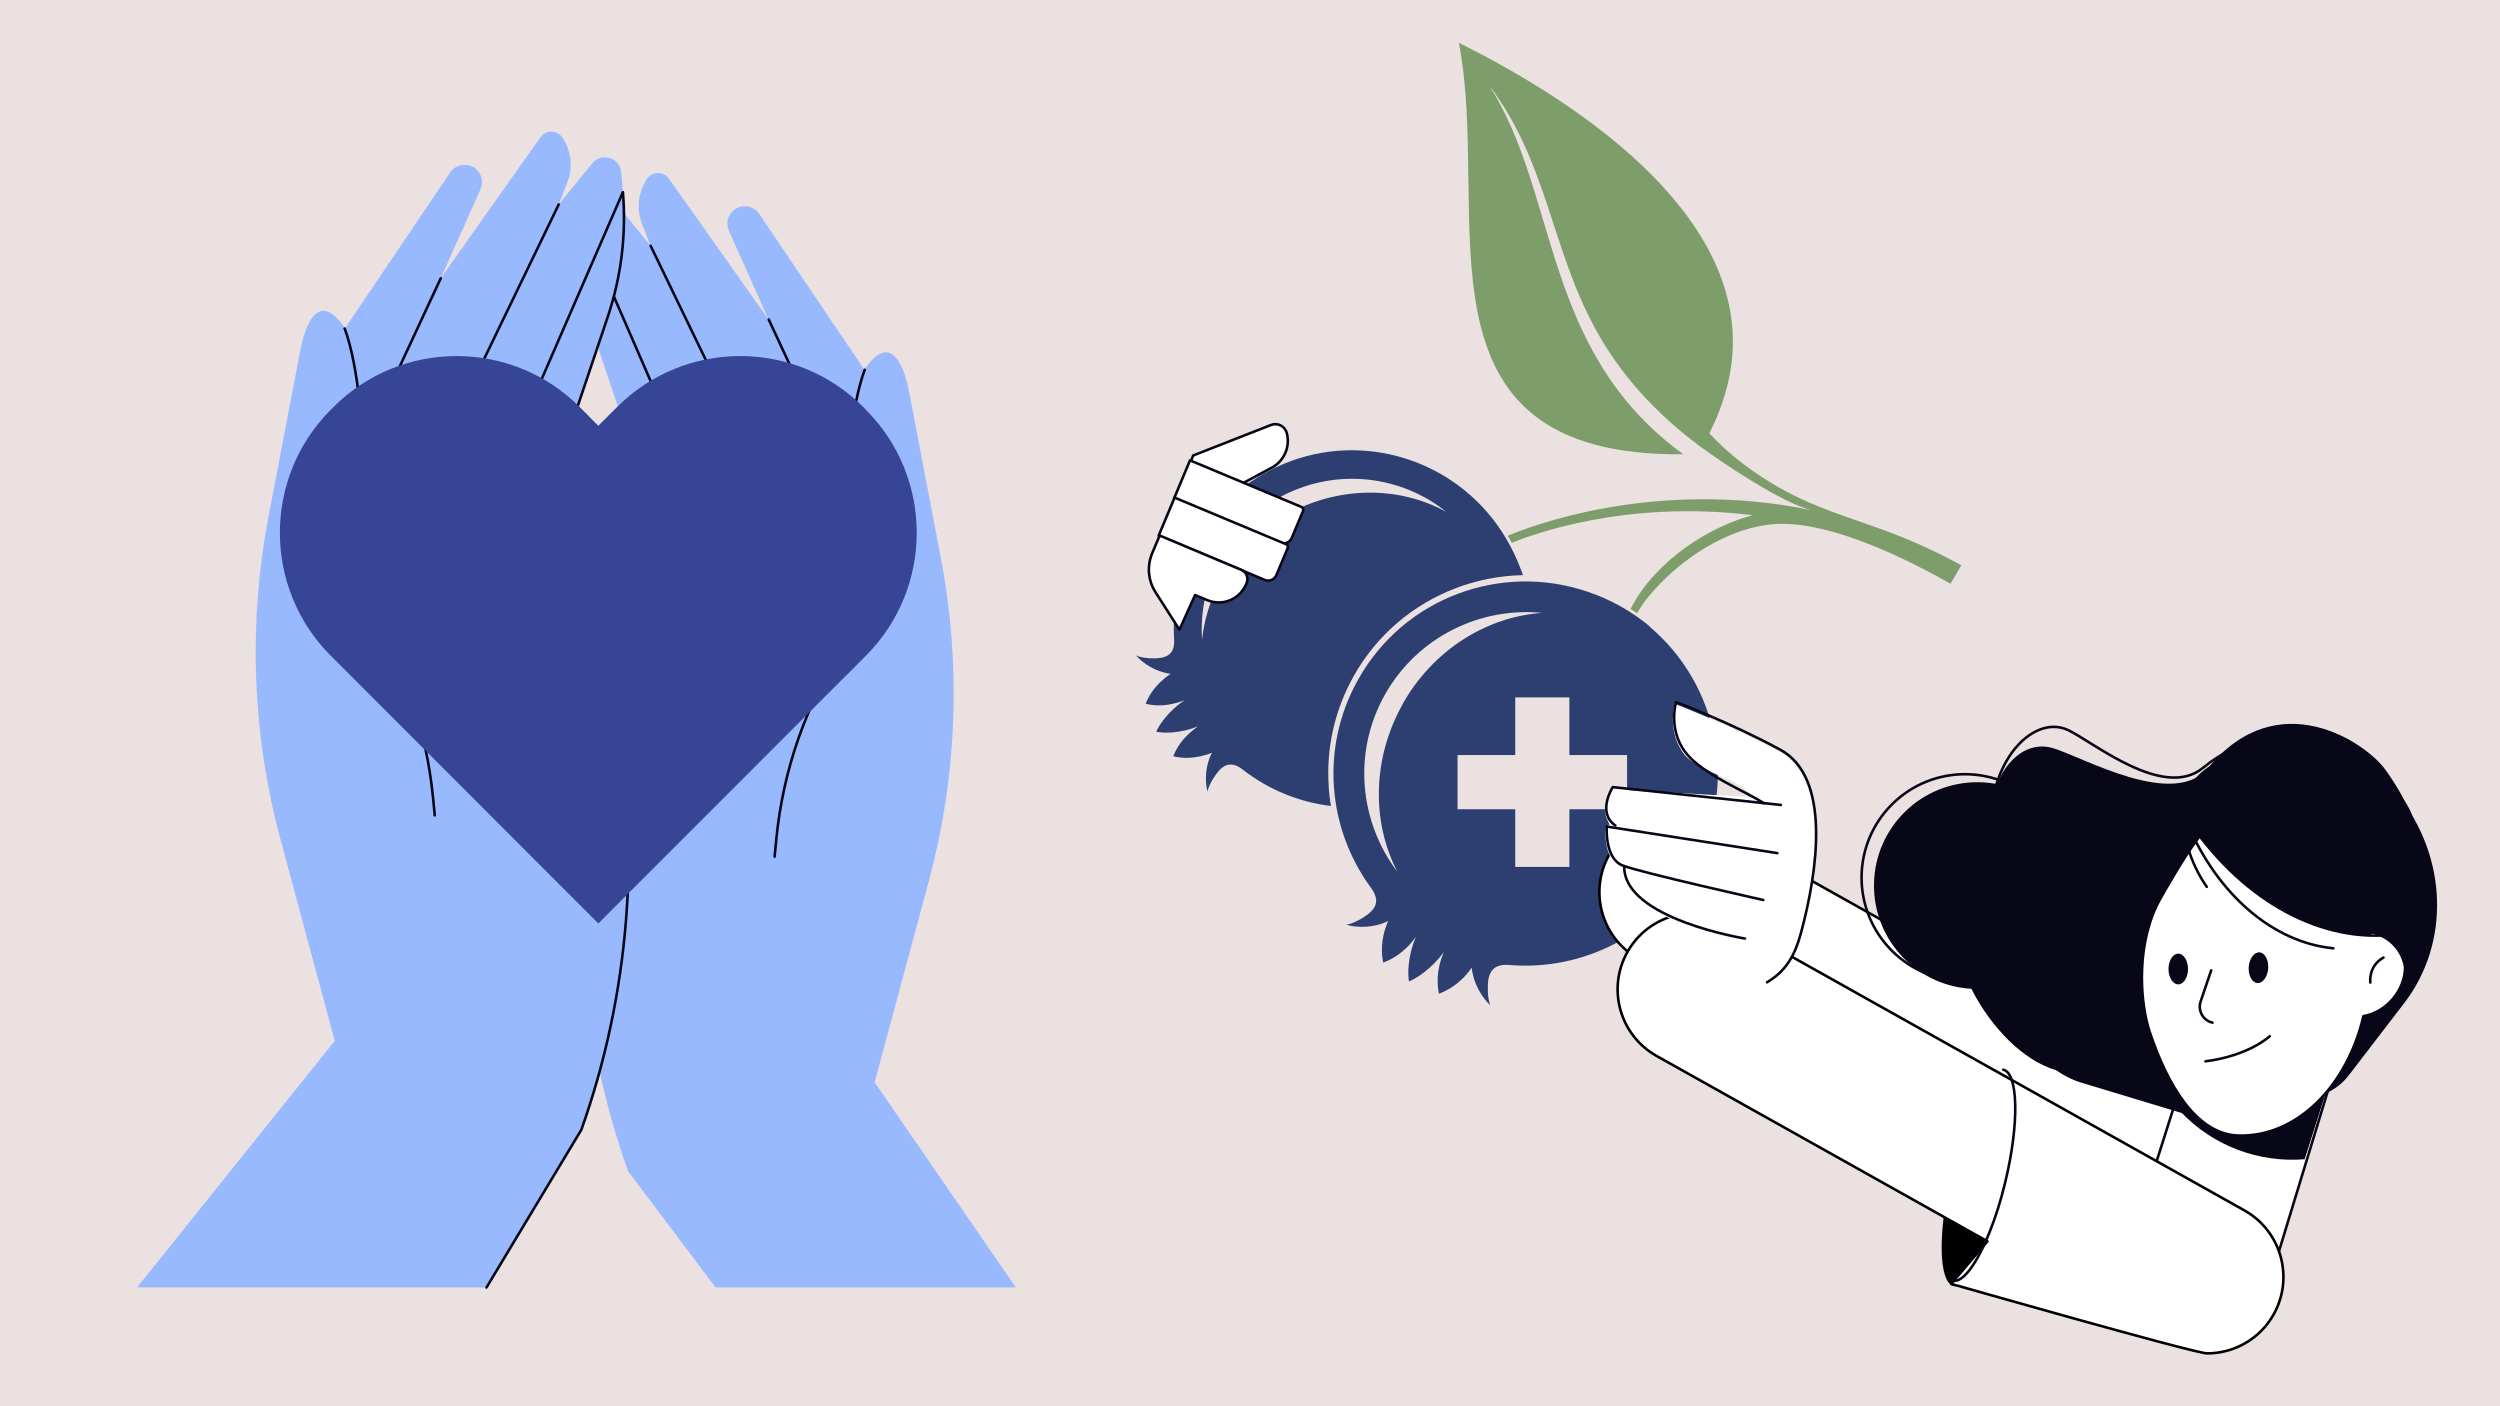
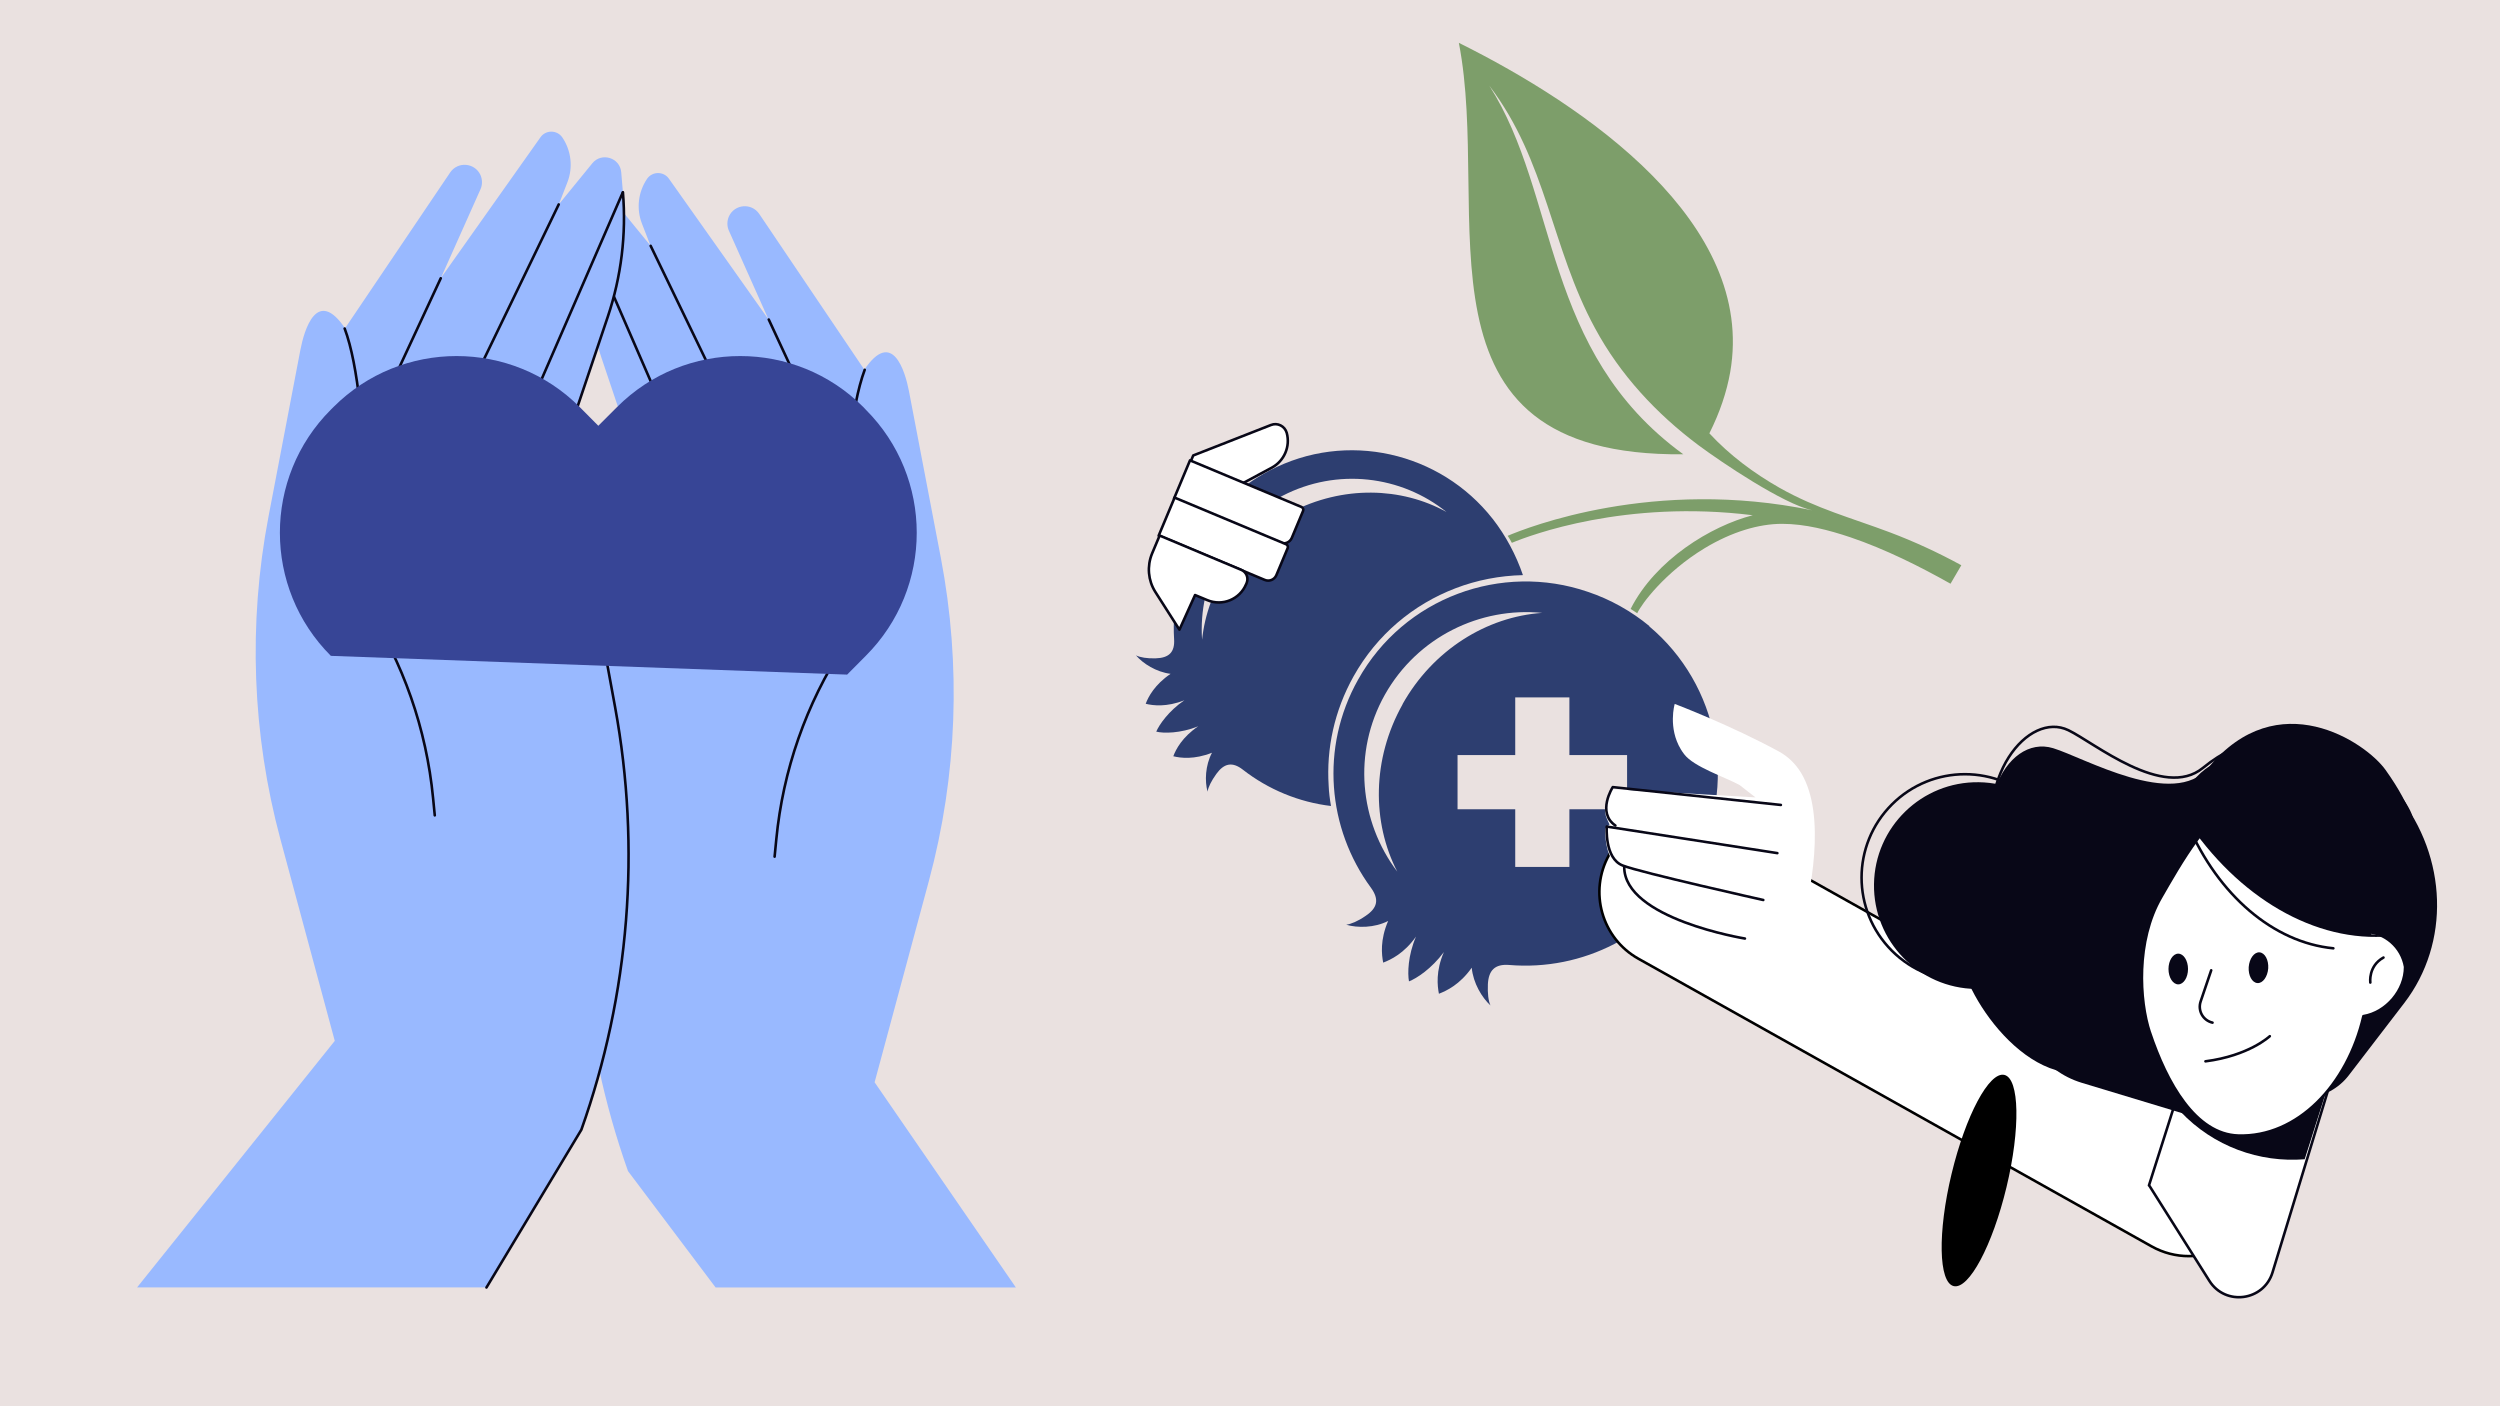
<svg xmlns="http://www.w3.org/2000/svg" id="_レイヤー_1" data-name="レイヤー_1" version="1.1" viewBox="0 0 1920 1080">
  <defs>
    <style>
      .st0 {
        fill: #99b9ff;
      }

      .st1, .st2, .st3 {
        fill: #fff;
      }

      .st4 {
        fill: #7d9e6a;
      }

      .st2, .st3, .st5 {
        stroke-linecap: round;
        stroke-linejoin: round;
        stroke-width: 2px;
      }

      .st2, .st5 {
        stroke: #080717;
      }

      .st6 {
        fill: #eae1e0;
      }

      .st3 {
        stroke: #000;
      }

      .st7 {
        fill: #374596;
      }

      .st8 {
        fill: #080717;
      }

      .st9 {
        fill: #2d3e70;
        fill-rule: evenodd;
      }

      .st10 {
        display: none;
      }

      .st5 {
        fill: none;
      }
    </style>
  </defs>
  <rect class="st6" width="1920" height="1080" />
  <g>
    <g>
      <path class="st0" d="M549.6,988.8l-67.3-89.4c-36.9-104-45.8-215.9-25.9-324.5l37.6-204.8-32-95.1c-10.3-30.7-14.3-63.2-11.6-95.5l1.3-15.4c.9-11.2,15.1-15.6,22.2-6.9l25.7,31.5-6.6-17c-4.4-11.4-2.9-24.2,3.9-34.3h0c4-5.9,12.7-6,16.8-.2l76.5,108.1-30.4-68.1c-1.6-3.5-1.5-7.5,0-11h0c4.4-9.5,17.4-10.6,23.3-1.9l80.7,119.6h0c21.5-31.7,31.3,1,34.3,16.6l24.5,128.1c15.7,82.3,12.6,167-9.2,247.9l-41.7,154.7,108.5,157.6h6.3-237.1Z" />
      <path class="st5" d="M594.9,657.9l1.3-13.3c5.1-53,22.9-104,52-148.7h0s-5.7-154.1,15.9-211.9" />
      <line class="st5" x1="649.3" y1="372.3" x2="590.4" y2="245.4" />
      <line class="st5" x1="582.4" y1="359.9" x2="499.7" y2="188.8" />
      <line class="st5" x1="526.9" y1="355.3" x2="450.5" y2="179.5" />
    </g>
    <path class="st0" d="M373.6,988.8l72.9-121.2c36.9-104,45.8-215.9,25.9-324.5l-37.6-204.8,32-95.1c10.3-30.7,14.3-63.2,11.6-95.5l-1.3-15.4c-.9-11.2-15.1-15.6-22.2-6.9l-25.7,31.5,6.6-17c4.4-11.4,2.9-24.2-3.9-34.3h0c-4-5.9-12.7-6-16.8-.2l-76.5,108.1,30.4-68.1c1.6-3.5,1.5-7.5,0-11h0c-4.4-9.5-17.4-10.6-23.3-1.9l-80.7,119.6h0c-21.5-31.7-31.3,1-34.3,16.6l-24.5,128.1c-15.7,82.3-12.6,167,9.2,247.9l41.7,154.7-151.8,189.3h268.6Z" />
    <path class="st5" d="M333.9,626.2l-1.3-13.3c-5.1-53-22.9-104-52-148.7h0s5.7-154.1-15.9-211.9" />
    <line class="st5" x1="279.5" y1="340.6" x2="338.5" y2="213.7" />
    <line class="st5" x1="346.4" y1="328.2" x2="429.1" y2="157" />
    <line class="st5" x1="401.9" y1="323.6" x2="478.3" y2="147.8" />
    <path class="st5" d="M373.6,988.8l72.9-121.2c36.9-104,45.8-215.9,25.9-324.5l-37.6-204.8,32-95.1c10.3-30.7,14.3-63.2,11.6-95.5" />
  </g>
  <g>
    <g>
      <path class="st9" d="M1146.3,398.4c-40.1-51.1-112.1-68.2-171.5-36.9-49.3,25.9-76.3,77.2-73.1,129.2.7,10.4-4.1,14.6-14.2,14.9-6.5.2-11.9-.7-15.1-2.3,5.4,6.3,15.5,12.8,26.6,14.2-12.2,8.3-17.1,17.6-19.1,23,5.6,1.4,16,2.7,29.7-2.7-12.2,8.3-19.4,18.9-21.6,24.1h0c5.6,1.4,18.5,1.4,32.2-4.1-12.2,8.3-17.1,17.6-19.1,23,5.6,1.4,16,2.7,29.7-2.7-5.2,9.9-5.6,21.8-3.4,29.9.5-3.4,2.9-8.3,6.8-13.7,5.9-8.1,12.2-9.5,20.3-3.2,19.6,15.3,43.2,25,67.7,27.9-.9-5.2-1.6-10.4-1.8-15.8-1.8-28.1,4.3-57.2,19.1-83.7,18-32.2,46.1-55.4,78.3-67.7,16.4-6.3,34-9.7,51.8-10.1-5.2-15.3-13.1-30.2-23.2-43.2h0ZM1110.9,393.2c-34.7-27.9-83.9-34.2-126-12.4-41.9,22.1-64.8,66.2-61.7,110.5,4.1-39.4,28.6-77.2,68.2-97.9,39.8-20.7,84.8-19.4,119.5-.2h0Z" />
      <path class="st9" d="M1266.7,480.8c-13.7-11.3-29.9-20.5-47.3-26.3-66.2-22.7-141.1,4.3-176.4,67.5-29.3,52.2-23.4,114.5,9.9,159.8,6.5,9,5,15.5-4.1,21.6-5.9,4.1-11.3,6.3-14.9,6.8,8.6,2.5,21.6,2.5,32.2-2.9-6.3,14.6-5,25.9-3.8,32,5.9-2.3,16-7,25.2-20-6.3,14.6-6.5,28.4-5.4,34.4,5.9-2.3,17.3-9.7,26.8-22.5-6.3,14.6-5,25.9-3.8,32,5.9-2.3,16-7,25.2-20,1.1,11.9,7.9,23,14.4,29-1.6-3.4-2.3-9.2-2-16.2.5-10.8,5.4-15.8,16.4-14.9,56,4.7,112.1-22.7,141.3-74.9,35.3-62.8,19.6-140.4-33.8-185.2ZM1077.2,540.9c-23.6,42.1-23.6,90.7-4.1,128.5-29-38.3-34.4-91.6-9.5-135.9,25-44.3,73.1-67.5,120.8-62.8-42.5,2.9-83.9,28.4-107.3,70.2ZM1249.6,621.5h-44.3v44.3h-41.6v-44.3h-44.3v-41.6h44.3v-44.3h41.6v44.3h44.3v41.6Z" />
      <path class="st4" d="M1252.3,467.7c19.1-37.8,61.7-63.7,93.8-72-97.7-12.2-170.8,15.3-185,21.2-.9-1.8-2-3.6-3.2-5.4,15.3-6.5,112.5-44.8,233.8-19.6-22.3-5-69.1-36.5-87.3-50-32.2-24.1-60.1-54-79.4-89.8-33.8-62.1-36.9-128-81.2-186.3,53.8,84.2,40.1,203.9,149,283.1-216.5,2-146.7-184.3-172.4-316,97.9,48.6,228.4,138.4,208.4,252.9-2.7,15.3-7.9,30.8-16,47,15.5,16.7,33.8,30.4,54,41.9,28.8,16.2,55.1,23,84.8,34.2,18,6.8,36.2,15.1,54.7,25.2l-8.3,14.2c-23.6-13.3-50.2-26.6-76.7-35.6-16.7-5.6-34.9-10.4-52.7-10.4s-38.5,6.1-59.4,18.7c-30.6,18.5-48.8,43.2-51.8,50-1.8-1.4-3.6-2.3-5.2-3.4h0Z" />
    </g>
    <g>
      <path class="st3" d="M1681,964.7c-9.7,0-19.5-2.4-28.6-7.5l-394.1-220.9c-28.2-15.8-38.3-51.5-22.5-79.8,15.8-28.2,51.5-38.3,79.8-22.5l394.1,220.9c28.2,15.8,38.3,51.5,22.5,79.8-10.7,19.2-30.7,30-51.2,30Z" />
      <ellipse cx="1519.1" cy="905.8" rx="83.4" ry="21.7" transform="translate(284.5 2172.3) rotate(-76.5)" />
      <g>
        <g>
          <path class="st5" d="M1812.8,609.5c-9.2-20.8-60.1-69.4-121-19.7-30.3,24.7-83.7-19.6-103.3-29-30.5-14.7-73.2,35.5-55.6,104.5,5,19.8,232.5,29.6,284.7-2,8.9-5.4,7.8-25.5-4.8-53.8Z" />
          <path class="st8" d="M1832.1,591.3c-15.3-21.4-82.7-66.6-136-1.8-26.5,32.2-95.6-7.7-119.3-14.9-36.7-11.1-70.2,51.2-33.7,124.5,10.5,21,259.4-5.8,307.8-49.3,8.2-7.4,2-29.4-18.8-58.5Z" />
          <circle class="st8" cx="1517.5" cy="679.6" r="79.4" transform="translate(817.9 2188) rotate(-89.2)" />
          <circle class="st5" cx="1509.1" cy="674" r="79.4" transform="translate(-34.6 1264.5) rotate(-45)" />
          <path class="st8" d="M1603.4,687.3c-23.6,14.8-54.8,7.6-69.5-16.1-14.8-23.6-7.6-54.8,16.1-69.5,23.6-14.8,54.8-7.6,69.5,16.1,14.8,23.6,7.6,54.8-16.1,69.5Z" />
          <path class="st8" d="M1570.9,617.4c-24.7,33.1-73.8,90.7-63.1,126.5,11.7,39.2,72.3,116.4,129.1,60.9,12.2-12.8,18-32.7,26-46.5,12.4-21.4,28.4-24.7,70.7-21.1,42.3,3.6,63.8,16,99-15.8,28.4-25.6,27.2-81.2,18.4-98.9-28.7-57.5-123.9-47.7-149.1-36.6-25.2,11.1-22.7,37.4-51.6,38.1-18.1.4-48.7-6-79.5-6.6Z" />
        </g>
        <path class="st2" d="M1650.5,910.3l46.3,73.4c12.3,19.5,41.8,15.5,48.5-6.5l52.5-172.3-103.5-32.8-43.9,138.3Z" />
        <path class="st8" d="M1674.6,853.7l25.9-81.8,97.3,30.9-27.8,87.5c-34.6,2.8-70-9.7-95.4-36.6Z" />
        <path class="st8" d="M1825.2,589.8l16.4,20.6c38.2,48,40.2,113.9,4.9,159.9l-42.6,55.5c-15.9,20.7-46.4,23.9-68.3,7l-84.3-64.6,174-178.4Z" />
        <path class="st8" d="M1765.1,609.3l-30.4-2.1c-70.8-5-133.8,32.3-152.8,90.3l-22.9,70.1c-8.6,26.2,9.2,54.7,39.8,64l117.7,35.6,48.6-257.8Z" />
        <path class="st2" d="M1651.1,793c-8.1-24.4-10.8-70.4,8.7-104,13.4-23.2,40.1-71.5,61.7-71.5,47.8,0,85.2,41,95.3,98.2,14.9.6,27.7,11.6,30.3,26.8v.2c0,17.8-14.4,34.8-32,37.7h0c-12.3,53-50.7,93.1-96.1,91.7-32.8-1-54.9-40.3-67.9-79.2Z" />
        <path class="st8" d="M1674.9,623.2c13.7-9.1,29.1-14.2,45.4-14.2,49.2,0,90.3,46.4,100.7,108.5,3.2.1,6.4.8,9.4,1.9-57.8,2.9-116.8-34.3-155.4-96.3Z" />
        <path class="st5" d="M1792,728.3c-46.1-4.5-88.3-40.9-111.5-94.5" />
-         <path class="st5" d="M1694.8,681.1c-11.2-16.1-17.7-35.3-19.4-56.2" />
        <path class="st5" d="M1820.4,754.6s-1.7-12.7,10.1-19.2" />
        <path class="st8" d="M1742,743.7c-.5,6.5-4.2,11.6-8.3,11.3-4.1-.3-7.1-5.8-6.7-12.3.5-6.5,4.2-11.6,8.3-11.3,4.1.3,7.1,5.8,6.7,12.3Z" />
        <path class="st8" d="M1680.4,744.2c0,6.5-3.4,11.8-7.5,11.8s-7.5-5.3-7.5-11.8,3.4-11.8,7.5-11.8,7.5,5.3,7.5,11.8Z" />
        <path class="st5" d="M1743.2,795.8s-15.9,15-49.4,19.3" />
        <path class="st5" d="M1698.2,745.2l-8.1,23.9c-2.4,7.1,1.8,14.6,9.1,16.3h0" />
      </g>
-       <path class="st3" d="M1695.1,1039.4c-9.7,0-196.6-53.4-196.6-53.4l27.8-32.7-254-142.3c-28.2-15.8-38.3-51.5-22.5-79.8,15.8-28.2,51.5-38.3,79.8-22.5l394.1,220.9c28.2,15.8,38.3,51.5,22.5,79.8-10.7,19.2-30.7,30-51.2,30Z" />
      <g class="st10">
        <rect class="st0" x="887.6" y="347.3" width="470.2" height="470.2" rx="30.4" ry="30.4" transform="translate(372.8 -436.1) rotate(26.2)" />
        <polygon class="st1" points="1211.3 660.7 1239.3 603.9 1165.8 567.7 1202 494.2 1145.2 466.2 1109 539.7 1035.5 503.5 1007.5 560.3 1081 596.5 1044.8 670 1101.7 698 1137.8 624.5 1211.3 660.7" />
      </g>
      <g>
        <path class="st1" d="M1250.4,681.2c-2.2-3.6-3.4-7.3-3.8-11.2l-.3-3.1-2.8-1.5c-2.4-1.3-4.3-3.3-5.9-5.8-5.6-9.2-4.7-23.1-4.6-23.3l3.1-3.1-1.8-3.9c-4-8.2.4-18.9,3.3-23.3l110.6,6.4-12.2-9.5c-11.6-6.3-35.1-13.9-42.5-23.6-1-1.3-1.9-2.6-2.6-3.8-10-16.5-4.8-34.7-4.7-34.9,1.8.7,42.9,16.4,80.1,36.6,6.9,3.8,12.6,9.3,16.9,16.3,19.7,32.6,7.6,92.5-1.3,125.3-5,18.3-12.5,29-25.8,37l-15.3-13.3c-6-5.2-6.7-14.2-1.7-20.3h0l-3-.6c-7-1.3-25.1-5.1-43.5-12-21.5-8.1-35.7-17.7-42.2-28.4Z" />
        <g>
-           <path class="st5" d="M1357.1,754.4c14.4-8.6,21.2-20.3,25.8-37,13.7-50.2,23-120.6-15.6-141.6-38.6-20.9-80.1-36.6-80.1-36.6,0,0-6.3,21,7.3,38.7,13.2,17.1,46.9,30.1,60.1,39" />
          <path class="st5" d="M1367.7,618.2l-129.1-13.7s-12.5,19.5,2,29.5" />
          <path class="st5" d="M1365,655.2l-131-20.4s-1.8,24.5,12.2,29.9c14,5.5,108,26.5,108,26.5" />
          <path class="st5" d="M1340.1,720.8s-92.9-15.1-92.7-55.1" />
        </g>
      </g>
      <g>
        <path class="st2" d="M900.8,387l15.6-37.2,59.7-23.4c5-2,10.6.8,12.1,6h0c2.9,10.5-1.9,21.6-11.5,26.8l-51.3,27.5-24.6.2Z" />
        <path class="st2" d="M936.5,339.6h31.7v92.8c0,1.3-1.1,2.3-2.3,2.3h-22.5c-3.8,0-6.8-3.1-6.8-6.8v-88.3h0Z" transform="translate(227 1115.7) rotate(-67.3)" />
        <path class="st2" d="M924.5,368.2h31.7v92.8c0,1.3-1.1,2.3-2.3,2.3h-22.5c-3.8,0-6.8-3.1-6.8-6.8v-88.3h0Z" transform="translate(193.4 1122.2) rotate(-67.3)" />
        <path class="st2" d="M957,448.8l.4-1c1.7-4-.2-8.6-4.2-10.2l-62.6-26.3-5.8,13.8c-4,9.7-3.1,20.7,2.5,29.5l18.5,29,12-26.6,9.4,3.9c11.6,4.9,25-.6,29.8-12.2Z" />
      </g>
-       <path class="st5" d="M1538.5,821.5c11.6,2.8,12.4,41.3,1.6,86.1-3.4,14.2-7.5,27.3-12,38.4-9.6,24.2-20.6,39.5-28.5,37.6" />
    </g>
  </g>
-   <path class="st7" d="M650.6,518.1l14.3-14.4c52.2-52.2,52.2-136.9,0-189.1l-1.9-2c-52.2-52.2-136.9-52.2-189.1,0l-14.4,14.4-14.3-14.4c-52.2-52.2-136.9-52.2-189.1,0l-2,2c-52.2,52.2-52.2,136.9,0,189.1l14.4,14.4,191,191.1,191-191.1Z" />
+   <path class="st7" d="M650.6,518.1l14.3-14.4c52.2-52.2,52.2-136.9,0-189.1l-1.9-2c-52.2-52.2-136.9-52.2-189.1,0l-14.4,14.4-14.3-14.4c-52.2-52.2-136.9-52.2-189.1,0l-2,2c-52.2,52.2-52.2,136.9,0,189.1Z" />
</svg>